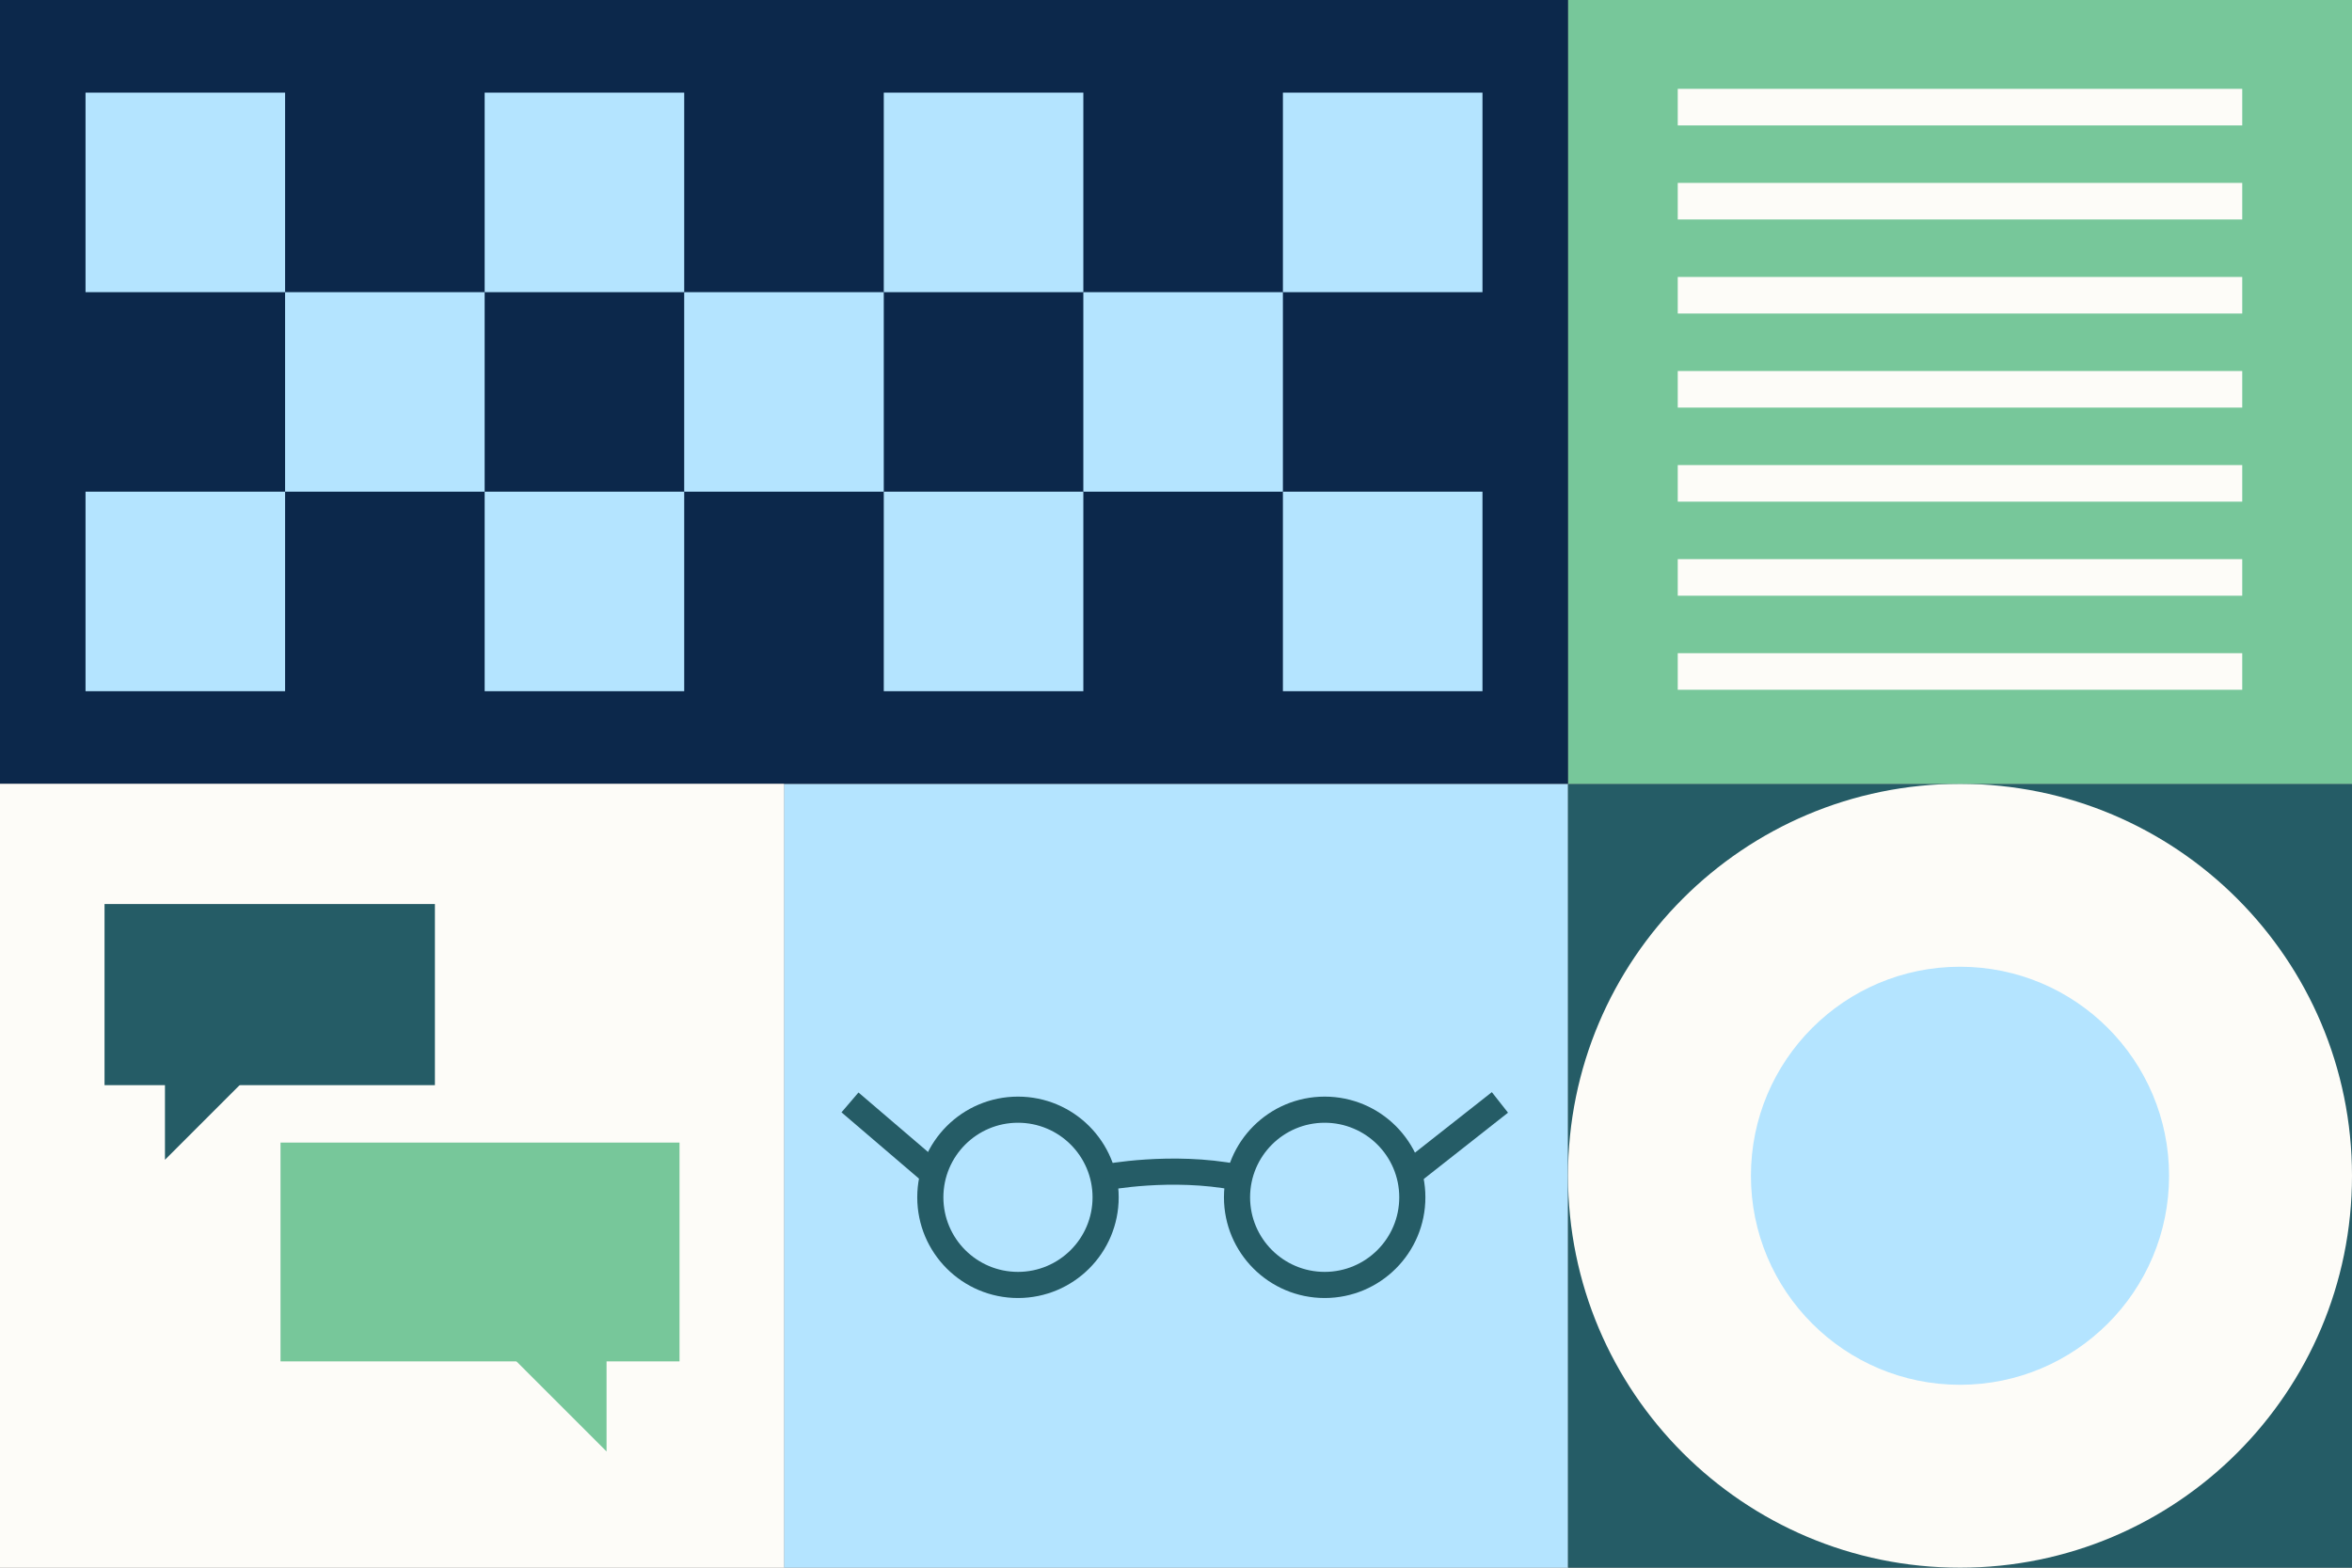
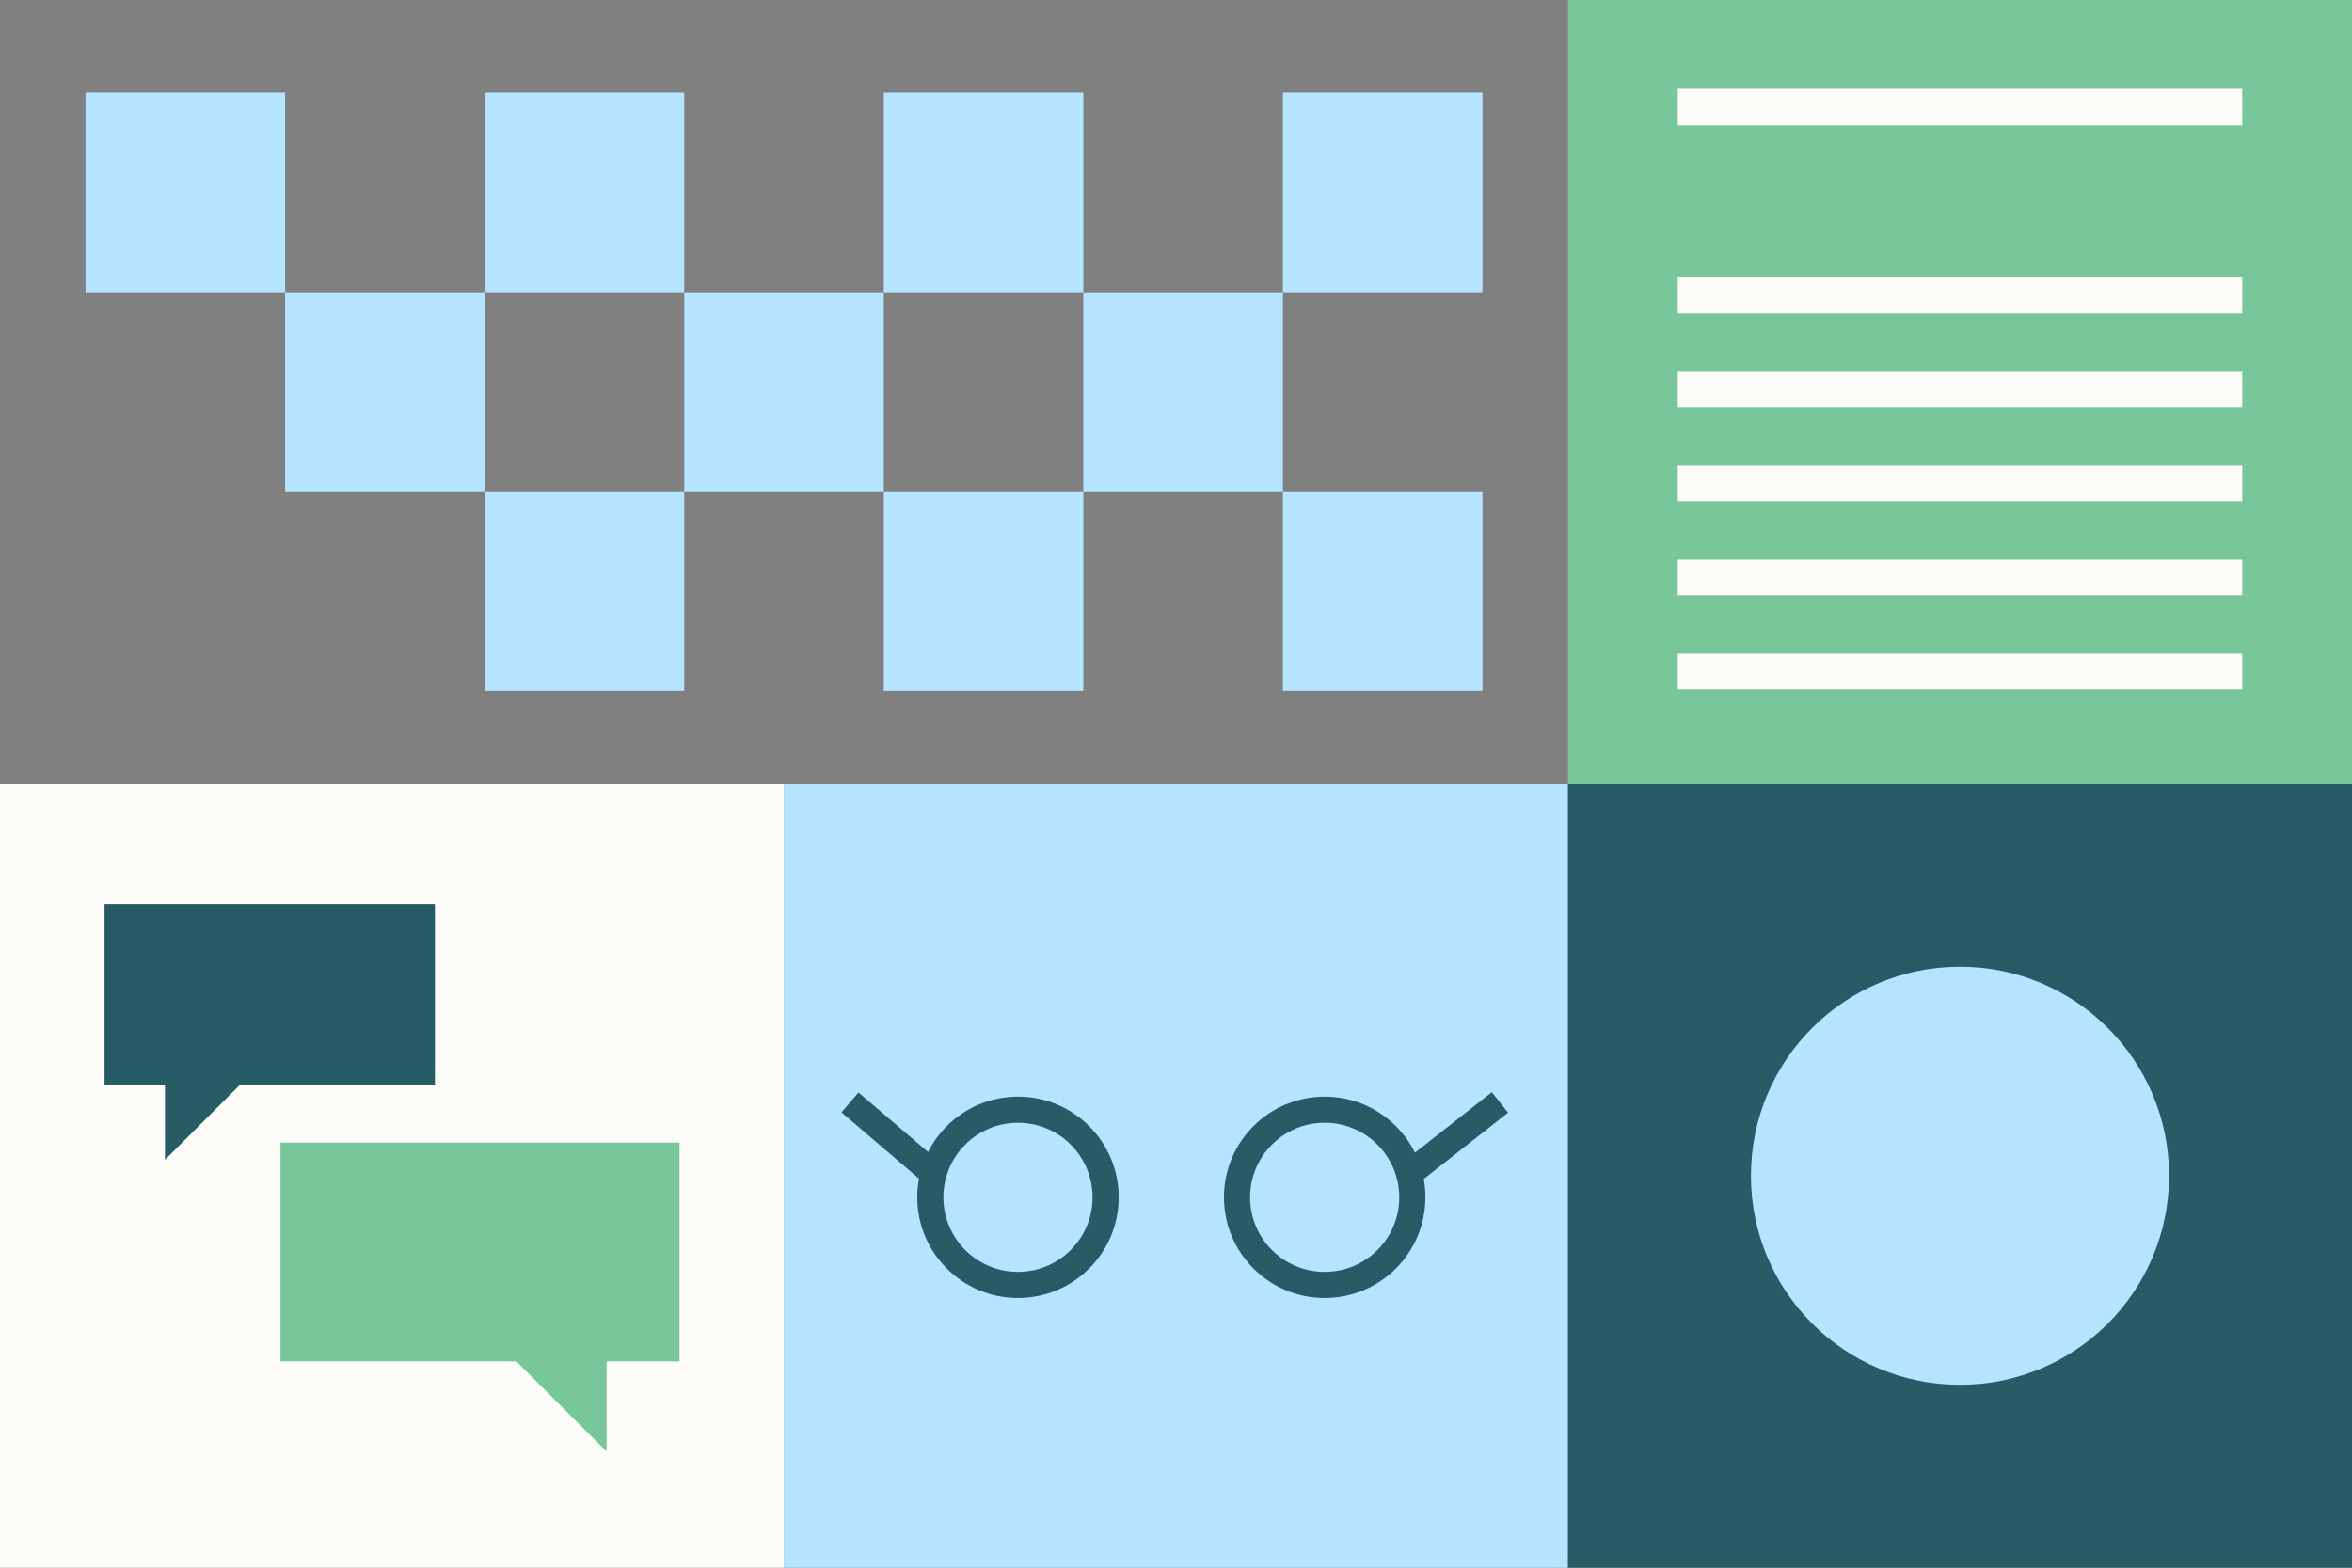
<svg xmlns="http://www.w3.org/2000/svg" width="450" height="300" viewBox="0 0 450 300" fill="none">
  <rect x="0" y="0" width="450" height="300" fill="#808080" stroke="none" />
  <path d="M300 300L150 300L150 150L300 150L300 300Z" fill="#B4E4FF" />
  <path fill-rule="evenodd" clip-rule="evenodd" d="M194.765 214.854C186.884 214.854 180.495 221.243 180.495 229.124C180.495 237.005 186.884 243.394 194.765 243.394C202.646 243.394 209.035 237.005 209.035 229.124C209.035 221.243 202.646 214.854 194.765 214.854ZM175.495 229.124C175.495 218.482 184.123 209.854 194.765 209.854C205.408 209.854 214.035 218.482 214.035 229.124C214.035 239.767 205.408 248.394 194.765 248.394C184.123 248.394 175.495 239.767 175.495 229.124Z" fill="#255C66" />
  <path fill-rule="evenodd" clip-rule="evenodd" d="M164.25 209.065L180.24 222.745L176.99 226.544L161 212.864L164.25 209.065Z" fill="#255C66" />
  <path fill-rule="evenodd" clip-rule="evenodd" d="M253.445 214.854C245.564 214.854 239.175 221.243 239.175 229.124C239.175 237.005 245.564 243.394 253.445 243.394C261.326 243.394 267.715 237.005 267.715 229.124C267.715 221.243 261.326 214.854 253.445 214.854ZM234.175 229.124C234.175 218.482 242.802 209.854 253.445 209.854C264.087 209.854 272.715 218.482 272.715 229.124C272.715 239.767 264.087 248.394 253.445 248.394C242.802 248.394 234.175 239.767 234.175 229.124Z" fill="#255C66" />
  <path fill-rule="evenodd" clip-rule="evenodd" d="M288.522 212.929L271.142 226.609L268.05 222.68L285.43 209L288.522 212.929Z" fill="#255C66" />
-   <path fill-rule="evenodd" clip-rule="evenodd" d="M212.001 227.749C212.001 227.749 212.002 227.749 211.525 225.294C211.049 222.84 211.05 222.84 211.05 222.84L211.055 222.839L211.065 222.837L211.1 222.831C211.129 222.825 211.17 222.817 211.223 222.808C211.328 222.789 211.48 222.762 211.675 222.729C212.065 222.663 212.629 222.574 213.343 222.475C214.768 222.277 216.794 222.042 219.221 221.885C224.059 221.572 230.578 221.565 237.151 222.84L236.199 227.749C230.193 226.584 224.137 226.577 219.544 226.874C217.257 227.022 215.354 227.244 214.029 227.428C213.367 227.519 212.851 227.601 212.505 227.66C212.331 227.689 212.201 227.712 212.116 227.727C212.074 227.735 212.043 227.741 212.023 227.744L212.004 227.748L212.001 227.749Z" fill="#255C66" />
  <path d="M450 150H300V300H450V150Z" fill="#255C66" />
-   <path d="M375 300C416.421 300 450 266.421 450 225C450 183.579 416.421 150 375 150C333.579 150 300 183.579 300 225C300 266.421 333.579 300 375 300Z" fill="#FDFCF8" />
  <path d="M375 265C397.091 265 415 247.091 415 225C415 202.908 397.091 185 375 185C352.909 185 335 202.908 335 225C335 247.091 352.909 265 375 265Z" fill="#B4E4FF" />
  <rect x="300" width="150" height="150" fill="#77C79A" />
  <path d="M429 17H321V24H429V17Z" fill="#FDFCF8" />
-   <path d="M429 35H321V42H429V35Z" fill="#FDFCF8" />
  <path d="M429 53H321V60H429V53Z" fill="#FDFCF8" />
  <path d="M429 71H321V78H429V71Z" fill="#FDFCF8" />
  <path d="M429 89H321V96H429V89Z" fill="#FDFCF8" />
  <path d="M429 107H321V114H429V107Z" fill="#FDFCF8" />
  <path d="M429 125H321V132H429V125Z" fill="#FDFCF8" />
-   <rect width="150" height="300" transform="matrix(-4.37114e-08 1 1 4.37114e-08 0 0)" fill="#0C284B" />
  <rect width="38.182" height="38.182" transform="matrix(-4.37114e-08 1 1 4.37114e-08 16.364 17.727)" fill="#B4E4FF" />
  <rect width="38.182" height="38.182" transform="matrix(-4.37114e-08 1 1 4.37114e-08 92.728 17.727)" fill="#B4E4FF" />
  <rect width="38.182" height="38.182" transform="matrix(-4.37114e-08 1 1 4.37114e-08 54.545 55.909)" fill="#B4E4FF" />
-   <rect width="38.182" height="38.182" transform="matrix(-4.37114e-08 1 1 4.37114e-08 16.364 94.091)" fill="#B4E4FF" />
  <rect width="38.182" height="38.182" transform="matrix(-4.37114e-08 1 1 4.37114e-08 92.728 94.091)" fill="#B4E4FF" />
  <rect width="38.182" height="38.182" transform="matrix(-4.37114e-08 1 1 4.37114e-08 169.091 17.727)" fill="#B4E4FF" />
  <rect width="38.182" height="38.182" transform="matrix(-4.37114e-08 1 1 4.37114e-08 245.455 17.727)" fill="#B4E4FF" />
  <rect width="38.182" height="38.182" transform="matrix(-4.37114e-08 1 1 4.37114e-08 207.271 55.909)" fill="#B4E4FF" />
  <rect width="38.182" height="38.182" transform="matrix(-4.37114e-08 1 1 4.37114e-08 169.091 94.09)" fill="#B4E4FF" />
  <rect width="38.182" height="38.182" transform="matrix(-4.37114e-08 1 1 4.37114e-08 245.454 94.09)" fill="#B4E4FF" />
  <rect width="38.182" height="38.182" transform="matrix(-4.37114e-08 1 1 4.37114e-08 130.908 55.909)" fill="#B4E4FF" />
  <rect width="150" height="150" transform="matrix(-1 0 0 1 150 150)" fill="#FDFCF8" />
  <path d="M83.21 173H20V207.66H83.21V173Z" fill="#255C66" />
  <path d="M47.191 206.31H31.561V221.94L47.191 206.31Z" fill="#255C66" />
  <path d="M53.671 260.52H130.011V218.65H53.671V260.52Z" fill="#77C79A" />
  <path d="M97.17 258.88H116.05V277.76L97.17 258.88Z" fill="#77C79A" />
</svg>